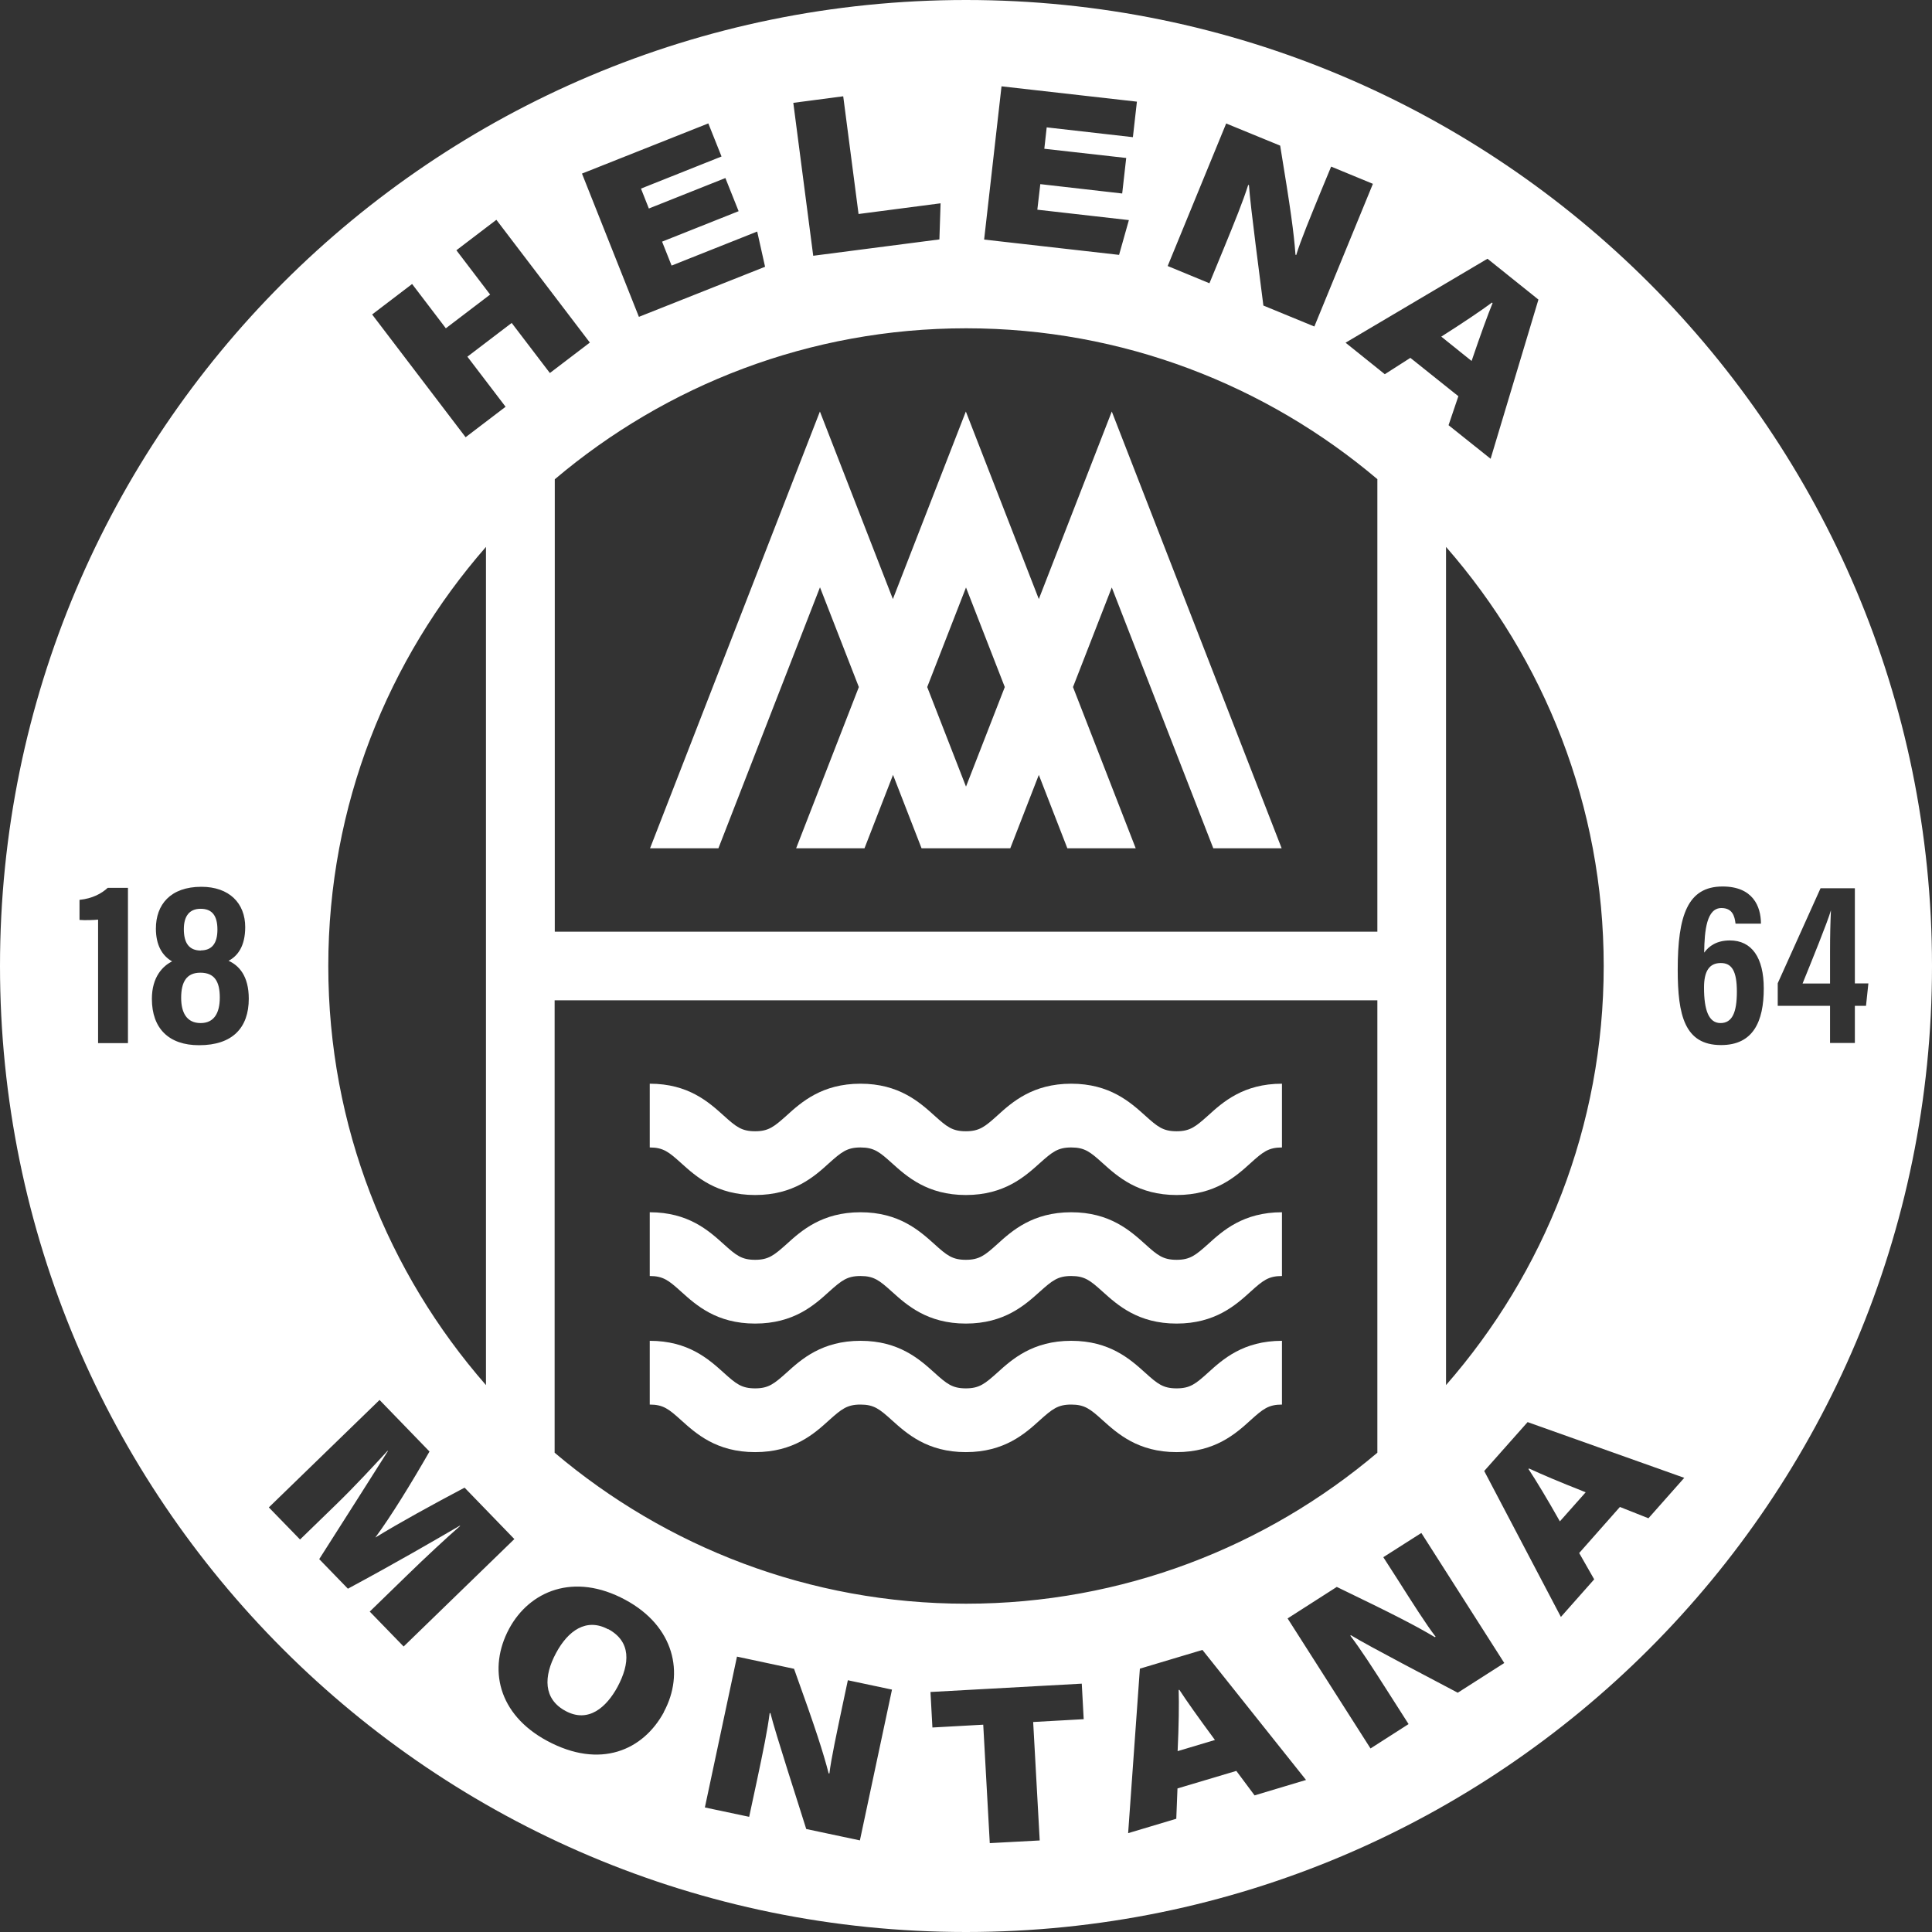
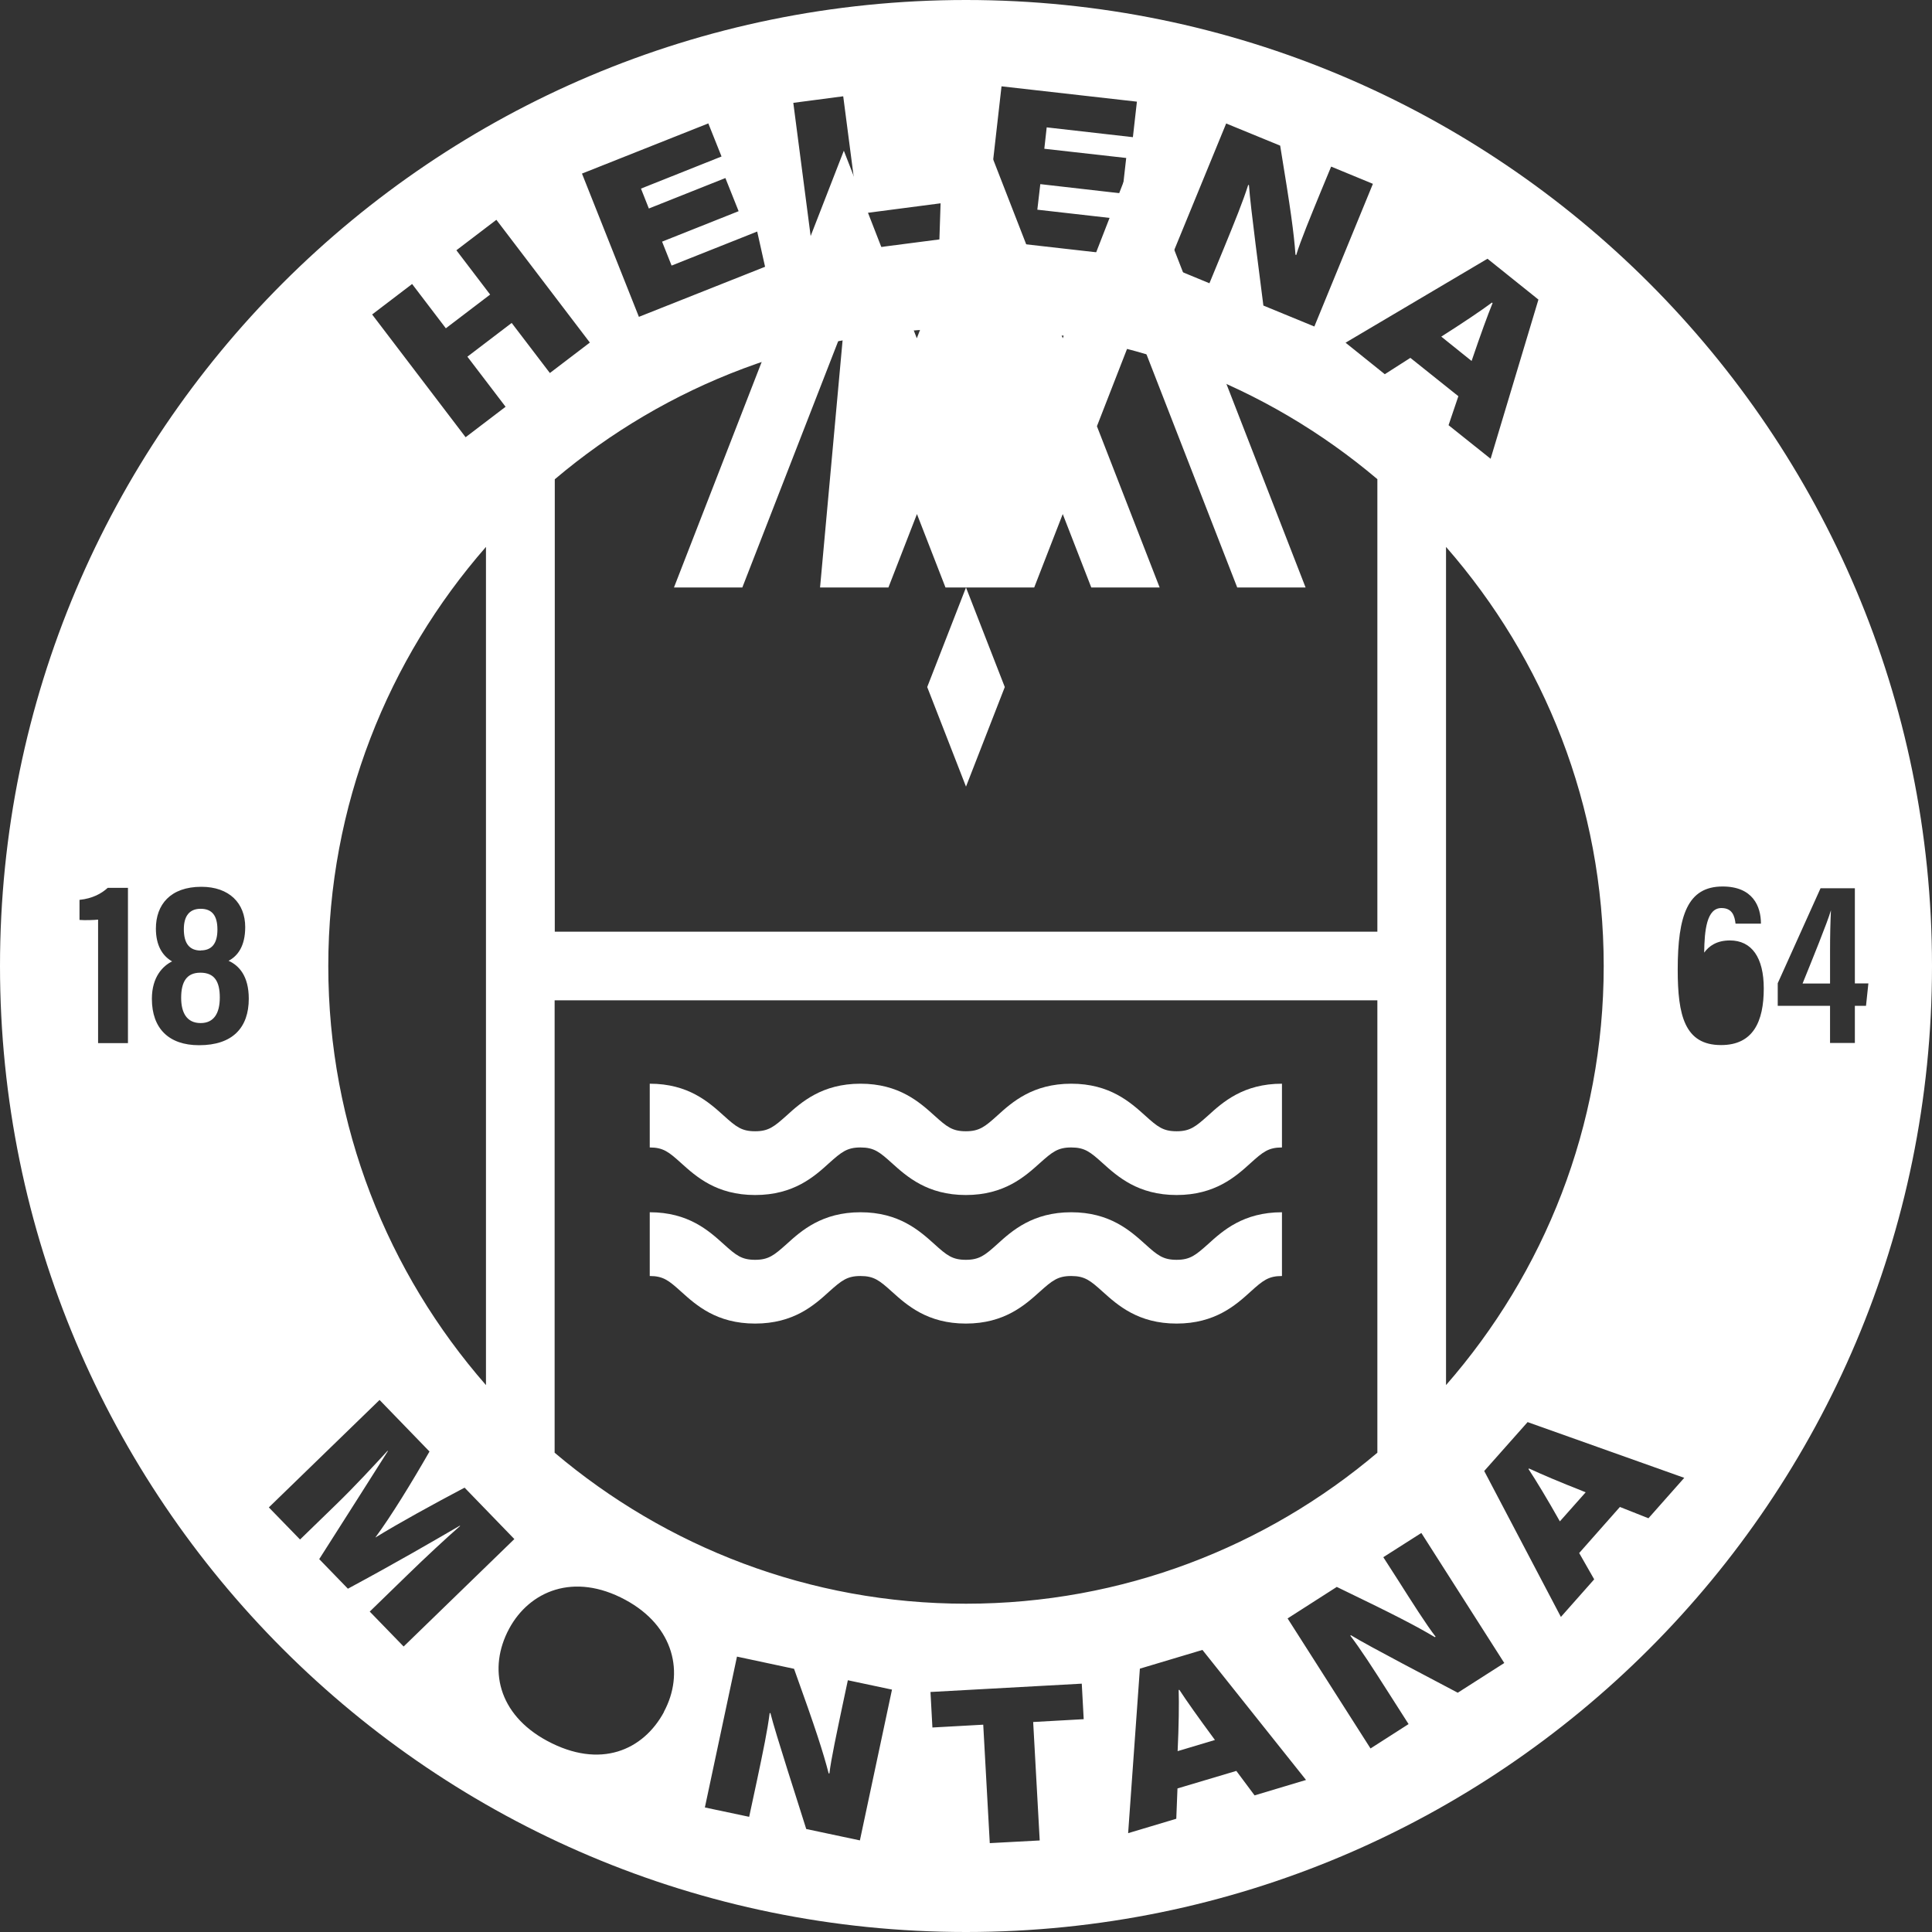
<svg xmlns="http://www.w3.org/2000/svg" id="Layer_2" viewBox="0 0 130 130">
  <rect x="0" y="0" width="130" height="130" fill="#333333" stroke="none" />
  <defs>
    <style>.cls-1{fill:#fff;}</style>
  </defs>
  <g id="Home_Page">
-     <path class="cls-1" d="m50.81,97.71c2.6,0,3.98-1.24,4.98-2.15.83-.74,1.2-1.05,2.11-1.05s1.28.3,2.11,1.05c1.01.91,2.39,2.15,4.98,2.15s3.98-1.24,4.98-2.15c.83-.74,1.2-1.05,2.11-1.05s1.28.3,2.11,1.05c1.01.91,2.39,2.15,4.98,2.15s3.98-1.24,4.98-2.15c.83-.75,1.2-1.05,2.11-1.05v-4.29c-2.6,0-3.98,1.24-4.98,2.15-.83.75-1.2,1.05-2.11,1.05s-1.28-.3-2.11-1.05c-1.01-.91-2.39-2.15-4.98-2.15s-3.98,1.24-4.98,2.15c-.83.74-1.2,1.05-2.11,1.05s-1.28-.3-2.11-1.05c-1.01-.91-2.39-2.15-4.98-2.15s-3.98,1.24-4.98,2.15c-.83.74-1.2,1.05-2.11,1.05s-1.28-.3-2.11-1.05c-1.01-.91-2.38-2.15-4.98-2.15v4.29c.91,0,1.28.3,2.11,1.05,1.01.91,2.38,2.15,4.98,2.15Z" />
    <path class="cls-1" d="m50.81,89.06c2.6,0,3.98-1.24,4.98-2.15.83-.74,1.2-1.05,2.11-1.05s1.28.3,2.11,1.05c1.01.91,2.39,2.15,4.98,2.15s3.97-1.24,4.98-2.15c.83-.74,1.2-1.05,2.11-1.05s1.28.3,2.11,1.05c1.01.91,2.39,2.15,4.98,2.15s3.98-1.24,4.98-2.15c.83-.75,1.2-1.05,2.11-1.05v-4.29c-2.6,0-3.98,1.24-4.98,2.15-.83.74-1.2,1.05-2.11,1.05s-1.28-.3-2.11-1.05c-1.01-.91-2.39-2.15-4.98-2.15s-3.98,1.24-4.98,2.15c-.82.74-1.2,1.05-2.11,1.05s-1.28-.3-2.11-1.05c-1.01-.91-2.39-2.15-4.98-2.15s-3.98,1.24-4.98,2.15c-.83.74-1.2,1.05-2.11,1.05s-1.28-.3-2.11-1.05c-1.01-.91-2.38-2.15-4.98-2.15v4.29c.91,0,1.28.3,2.11,1.05,1.01.91,2.38,2.15,4.98,2.15Z" />
    <path class="cls-1" d="m50.81,80.41c2.6,0,3.98-1.24,4.98-2.15.83-.74,1.2-1.05,2.11-1.05s1.28.3,2.11,1.05c1.01.91,2.39,2.15,4.98,2.15s3.97-1.24,4.98-2.15c.83-.74,1.2-1.05,2.11-1.05s1.28.3,2.11,1.05c1.01.91,2.39,2.15,4.98,2.15s3.98-1.24,4.98-2.15c.83-.75,1.2-1.05,2.11-1.05v-4.29c-2.6,0-3.98,1.24-4.98,2.15-.83.74-1.2,1.05-2.11,1.05s-1.28-.3-2.11-1.05c-1.01-.91-2.39-2.15-4.98-2.15s-3.98,1.24-4.98,2.15c-.82.74-1.2,1.05-2.11,1.05s-1.28-.3-2.11-1.05c-1.01-.91-2.39-2.15-4.98-2.15s-3.98,1.24-4.98,2.15c-.83.74-1.2,1.05-2.11,1.05s-1.28-.3-2.11-1.05c-1.01-.91-2.38-2.15-4.98-2.15v4.29c.91,0,1.28.3,2.11,1.05,1.01.91,2.38,2.15,4.98,2.15Z" />
-     <path class="cls-1" d="m55.18,39.53l2.61,6.7-4.22,10.85h4.6l1.92-4.94,1.92,4.94h5.97l1.92-4.94,1.92,4.94h4.6l-4.22-10.85,2.61-6.7,6.83,17.55h4.6l-11.43-29.39-4.91,12.62-4.91-12.62-4.91,12.62-4.91-12.62-11.43,29.39h4.6l6.83-17.55Zm9.82,0l2.61,6.7-2.61,6.7-2.61-6.7,2.61-6.7Z" />
+     <path class="cls-1" d="m55.18,39.53h4.6l1.92-4.94,1.92,4.94h5.97l1.92-4.94,1.92,4.94h4.6l-4.22-10.85,2.61-6.7,6.83,17.55h4.6l-11.43-29.39-4.91,12.62-4.91-12.62-4.91,12.62-4.91-12.62-11.43,29.39h4.6l6.83-17.55Zm9.82,0l2.61,6.7-2.61,6.7-2.61-6.7,2.61-6.7Z" />
    <path class="cls-1" d="m13.48,65.45c-.91,0-1.29.6-1.29,1.69,0,.98.36,1.7,1.31,1.7.88,0,1.29-.64,1.29-1.72s-.36-1.67-1.31-1.67Z" />
    <path class="cls-1" d="m100.43,20.39l-.04-.03c-.71.53-1.99,1.39-3.41,2.29l2.04,1.64c.64-1.88,1.07-3.05,1.41-3.89Z" />
    <path class="cls-1" d="m13.51,63.95c.74,0,1.12-.46,1.12-1.4s-.36-1.4-1.13-1.4-1.13.51-1.13,1.37c0,.92.34,1.44,1.15,1.44Z" />
    <path class="cls-1" d="m65,0C29.1,0,0,29.1,0,65s29.1,65,65,65,65-29.1,65-65S100.9,0,65,0Zm38.52,20.15l-3.22,10.72-2.83-2.26.66-1.95-3.23-2.58-1.72,1.1-2.64-2.12,9.55-5.65,3.43,2.75Zm4.39,44.85c0,10.79-4.01,20.65-10.61,28.2v-56.4c6.6,7.55,10.61,17.41,10.61,28.2Zm-25.4-56.69l3.63,1.49c.71,4.31.92,5.85,1.03,7.34l.05.02c.28-.94,1-2.67,1.65-4.26l.7-1.69,2.81,1.16-3.94,9.6-3.43-1.41c-.2-1.64-.88-6.69-.97-8.1l-.05-.02c-.36,1.13-.88,2.41-1.65,4.29l-.96,2.33-2.81-1.16,3.94-9.6Zm-15.11-2.5l9.1,1.03-.27,2.39-5.8-.66-.16,1.44,5.51.62-.27,2.39-5.51-.63-.2,1.72,6.16.7-.66,2.34-9.08-1.03,1.17-10.31Zm25.28,26.44v30.44h-55.35v-30.44c7.48-6.33,17.14-10.16,27.68-10.16s20.2,3.83,27.68,10.16Zm0,35.06v30.44c-7.48,6.33-17.14,10.16-27.68,10.16s-20.2-3.83-27.68-10.16v-30.44h55.35ZM56.74,6.49l1.03,7.91,5.52-.72-.08,2.43-8.49,1.1-1.34-10.29,3.35-.44Zm-9.08,1.81l.89,2.23-5.42,2.16.53,1.34,5.15-2.05.89,2.23-5.15,2.05.64,1.61,5.76-2.29.53,2.37-8.49,3.37-3.83-9.64,8.51-3.38Zm-19.93,10.81l2.27,2.98,2.98-2.27-2.27-2.98,2.69-2.05,6.29,8.26-2.69,2.05-2.57-3.37-2.98,2.27,2.57,3.37-2.69,2.05-6.29-8.26,2.69-2.05Zm4.97,17.69v56.4c-6.6-7.55-10.61-17.41-10.61-28.2s4.01-20.65,10.61-28.2Zm-24.09,33.39h-2.01v-8.31c-.28.03-.89.05-1.25.02v-1.35c.88-.09,1.49-.43,1.9-.81h1.36v10.45Zm4.78.14c-2.02,0-3.17-1.12-3.17-3.12,0-1.49.75-2.22,1.36-2.52-.68-.39-1.09-1.11-1.09-2.21,0-1.6.97-2.81,3.06-2.81,1.88,0,2.95,1.11,2.95,2.71,0,1.29-.51,1.95-1.12,2.27.69.31,1.36,1.01,1.36,2.55,0,1.95-1.09,3.13-3.34,3.13Zm11.5,38.1l2.51-2.44c1.18-1.15,2.64-2.51,3.56-3.31l-.02-.02c-1.79,1.04-4.17,2.43-7.53,4.24l-1.93-1.99c1.88-2.96,3.47-5.44,4.62-7.27l-.02-.02c-.82.89-2.18,2.37-3.46,3.61l-2.43,2.36-2.1-2.16,7.45-7.23,3.36,3.47c-1.21,2.11-2.59,4.36-3.64,5.78h.01c1.59-.98,3.8-2.19,5.99-3.35l3.35,3.46-7.45,7.23-2.29-2.36Zm19.79,6.76c-1.39,2.58-4.29,3.88-7.88,1.94-3.29-1.78-3.98-4.86-2.54-7.54,1.36-2.52,4.34-3.82,7.82-1.94,3.3,1.78,3.99,4.95,2.59,7.54Zm13.2,8.65l-3.63-.77c-.49-1.58-2.07-6.43-2.41-7.8h-.05c-.15,1.17-.43,2.52-.85,4.51l-.53,2.47-2.98-.63,2.16-10.15,3.84.82c1.48,4.11,1.95,5.59,2.33,7.04h.05c.11-.96.51-2.8.86-4.48l.38-1.79,2.97.63-2.16,10.15Zm12.09,0l-3.37.18-.44-7.97-3.42.19-.13-2.39,10.18-.56.13,2.39-3.4.19.44,7.97Zm14.45-3.03l-1.23-1.65-3.96,1.18-.08,2.04-3.24.97.79-11.07,4.21-1.26,6.97,8.75-3.47,1.04Zm13.67-6.91c-1.46-.78-5.99-3.13-7.19-3.87l-.04.03c.72.95,1.47,2.11,2.56,3.82l1.36,2.13-2.56,1.64-5.58-8.75,3.31-2.12c3.94,1.9,5.32,2.62,6.6,3.38l.05-.03c-.6-.77-1.61-2.36-2.53-3.81l-.99-1.54,2.56-1.63,5.58,8.75-3.13,2Zm12.83-11.74l-1.92-.76-2.74,3.1,1.01,1.77-2.24,2.53-5.16-9.82,2.92-3.29,10.54,3.75-2.4,2.71Zm4.88-31.84c-2.45,0-2.91-2.02-2.91-5.07,0-3.66.67-5.6,3.02-5.6,2.03,0,2.58,1.33,2.58,2.5h-1.71c-.06-.51-.21-1.05-.95-1.05-.99,0-1.14,1.49-1.16,3,.32-.44.84-.82,1.73-.82,1.47,0,2.28,1.15,2.28,3.23,0,2.24-.72,3.81-2.87,3.81Zm9.01-2.64v2.5h-1.67v-2.5h-3.52v-1.52l2.88-6.39h2.31v6.4h.91l-.16,1.51h-.75Z" />
    <path class="cls-1" d="m123.14,66.18v-2.14c0-1.11.02-1.93.06-2.79-.23.8-1.31,3.45-1.91,4.93h1.86Z" />
-     <path class="cls-1" d="m40.92,109.63c-1.47-.79-2.7.1-3.5,1.59-.86,1.59-.86,3.11.64,3.91,1.54.83,2.75-.26,3.49-1.62.85-1.59.92-3.05-.62-3.89Z" />
    <path class="cls-1" d="m79.31,113.72c.03.89.01,2.43-.07,4.11l2.51-.75c-1.18-1.6-1.9-2.62-2.39-3.37h-.05Z" />
-     <path class="cls-1" d="m115.79,64.8c-.78,0-1.13.55-1.13,1.65,0,1.53.32,2.39,1.11,2.39s1.1-.72,1.1-2.11-.34-1.93-1.08-1.93Z" />
    <path class="cls-1" d="m106.69,100.41c-1.85-.73-2.99-1.22-3.81-1.6l-.03.04c.49.74,1.29,2.06,2.11,3.52l1.74-1.96Z" />
  </g>
</svg>